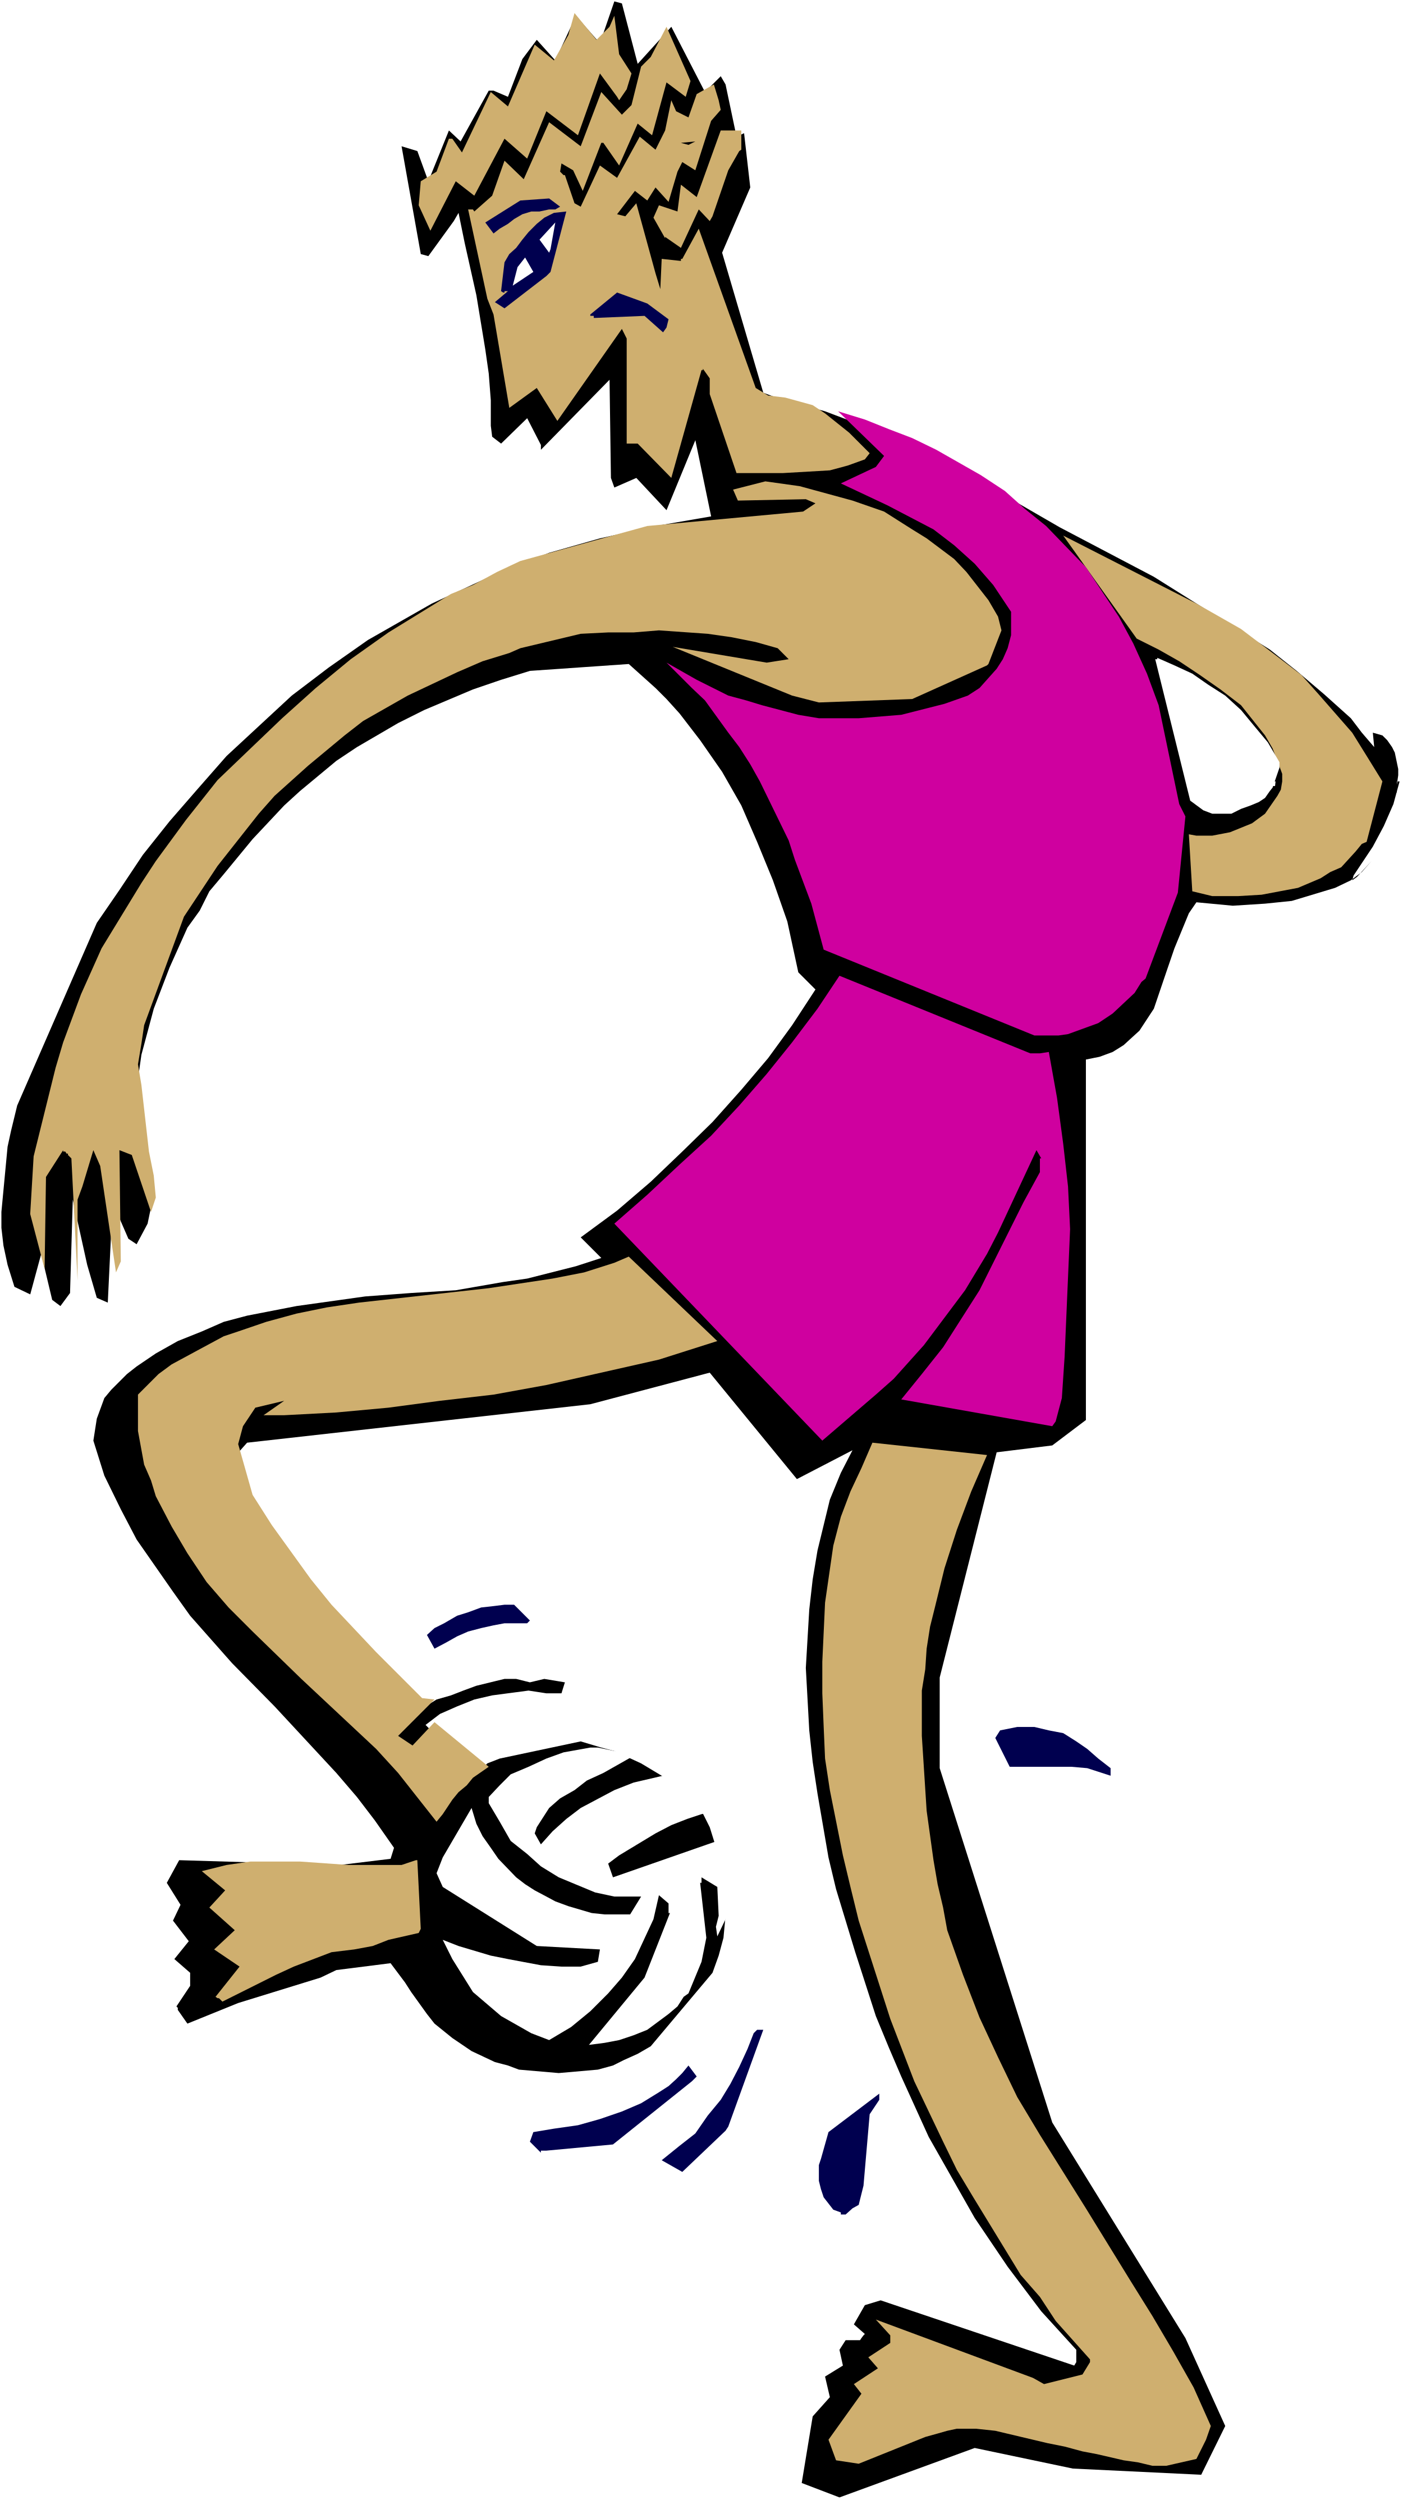
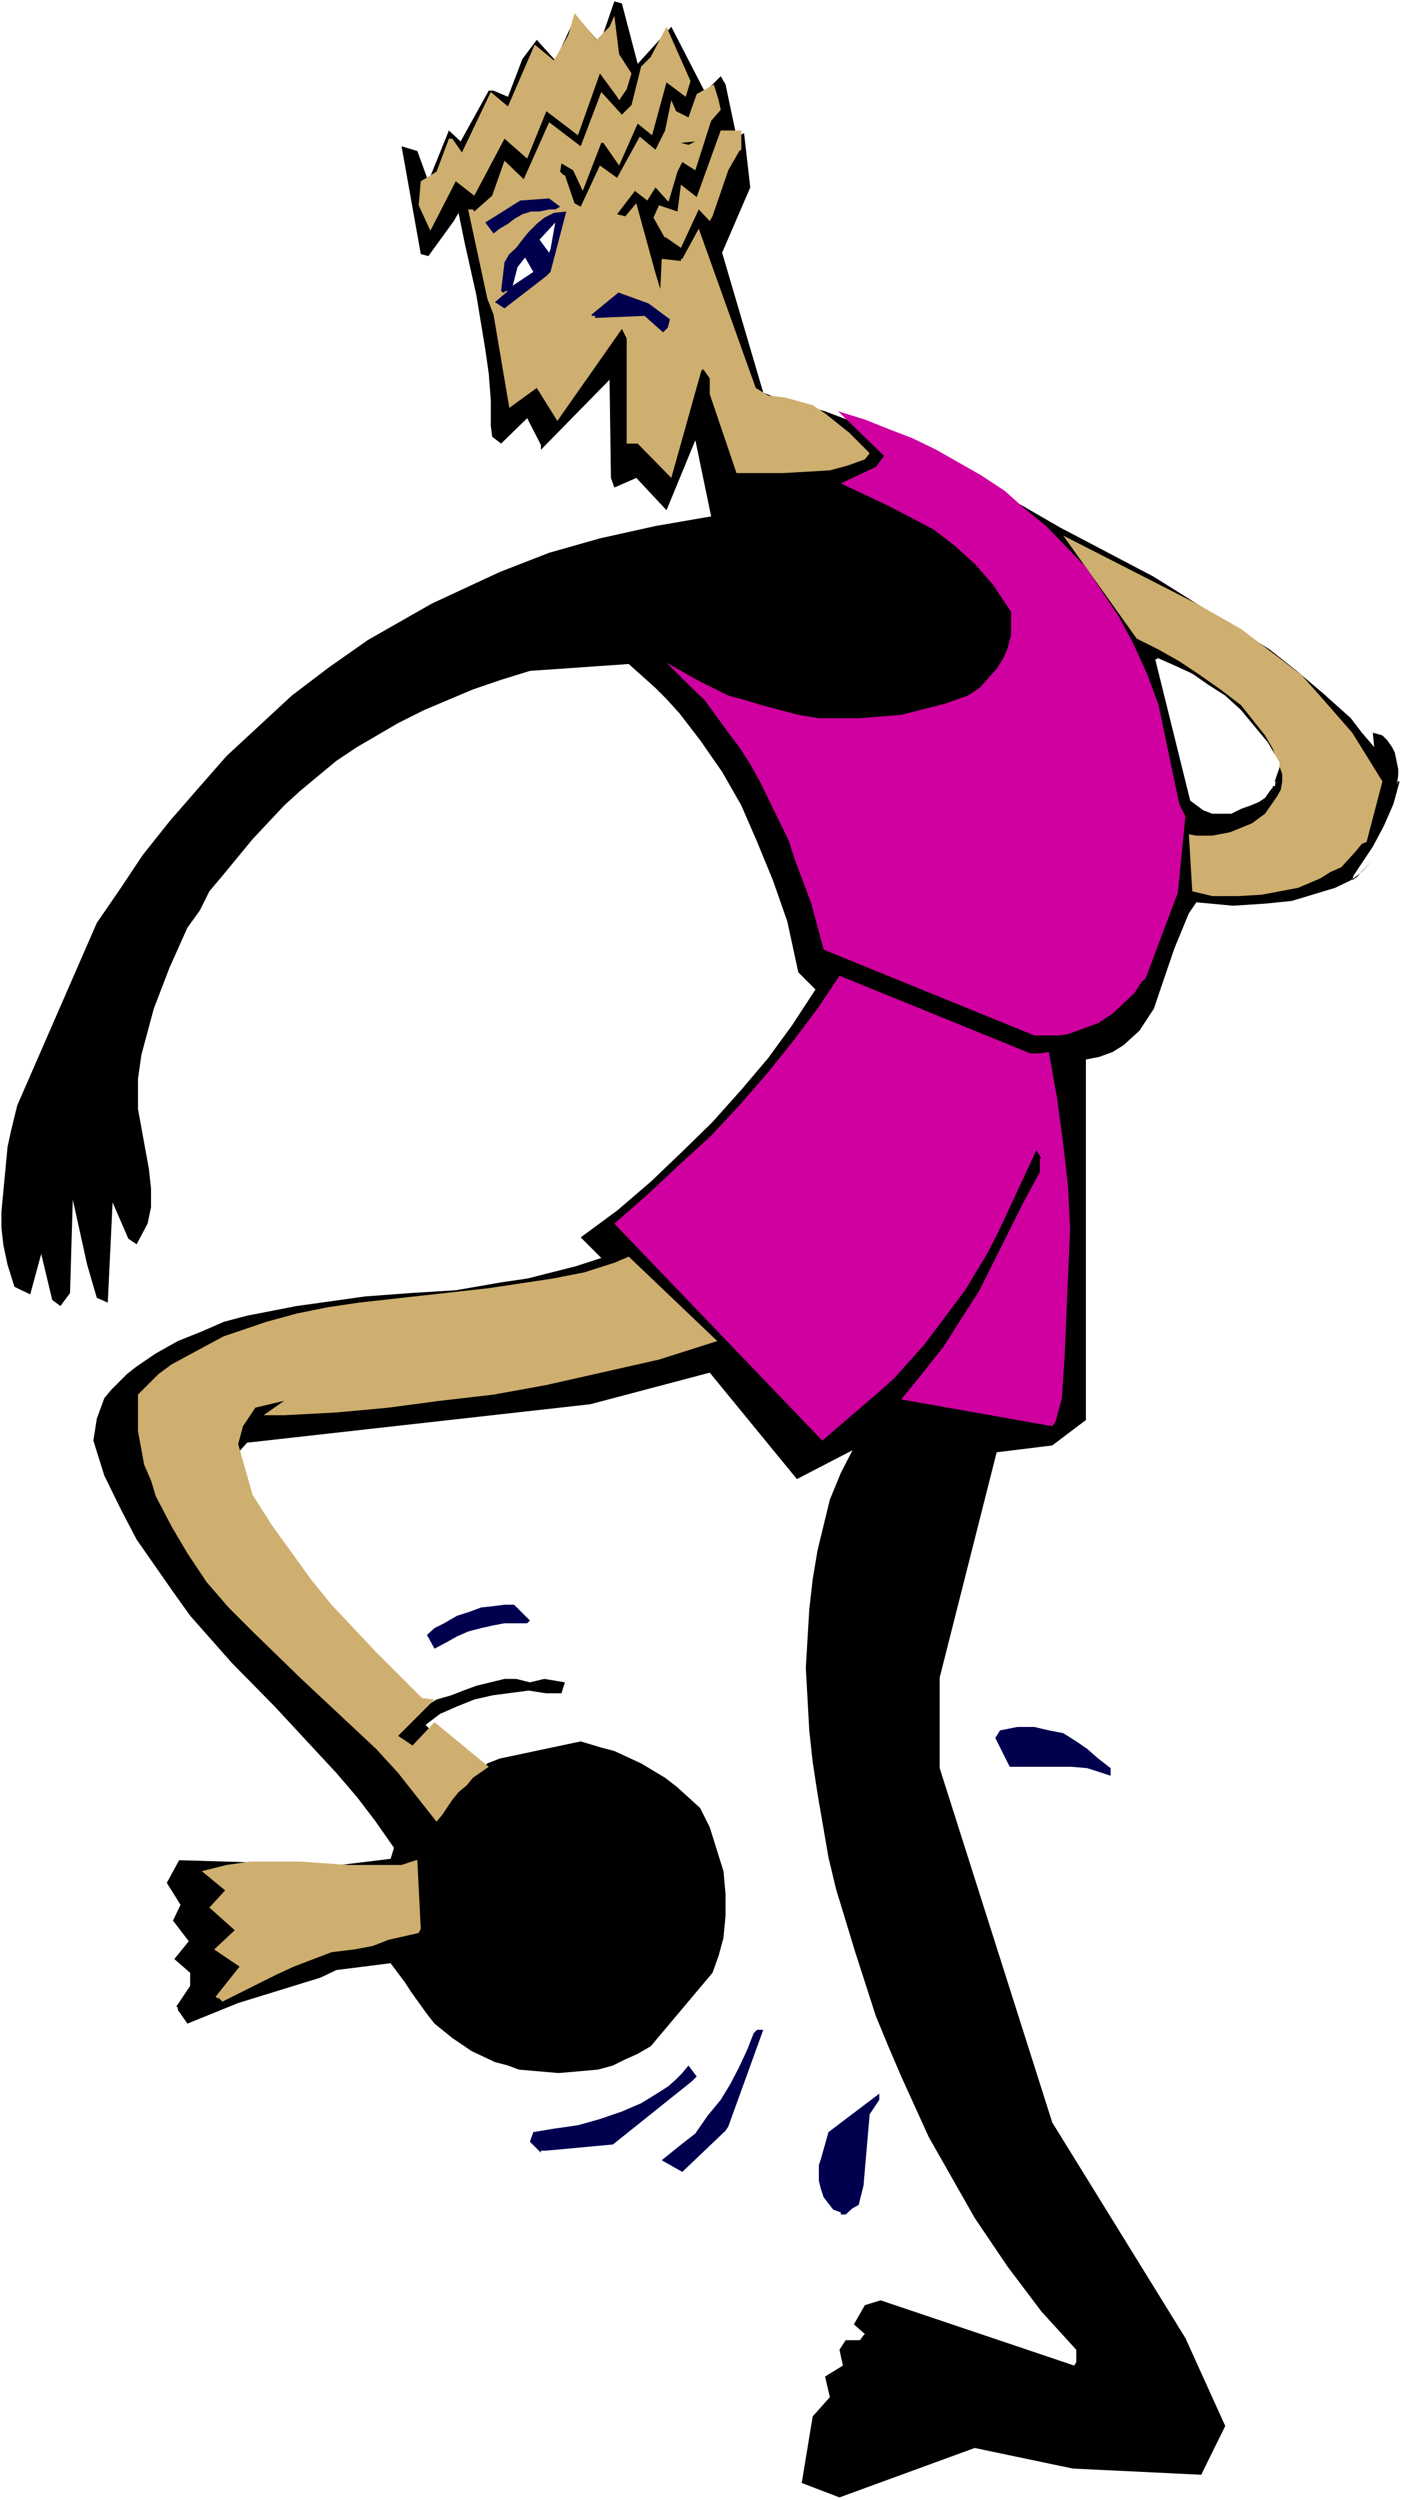
<svg xmlns="http://www.w3.org/2000/svg" xmlns:ns1="http://sodipodi.sourceforge.net/DTD/sodipodi-0.dtd" xmlns:ns2="http://www.inkscape.org/namespaces/inkscape" version="1.0" width="87.39mm" height="155.668mm" id="svg28" ns1:docname="Volleyball 58.wmf">
  <rect width="100%" height="100%" fill="#333333" stroke="none" />
  <ns1:namedview id="namedview28" pagecolor="#ffffff" bordercolor="#000000" borderopacity="0.25" ns2:showpageshadow="2" ns2:pageopacity="0.0" ns2:pagecheckerboard="0" ns2:deskcolor="#d1d1d1" ns2:document-units="mm" />
  <defs id="defs1">
    <pattern id="WMFhbasepattern" patternUnits="userSpaceOnUse" width="6" height="6" x="0" y="0" />
  </defs>
  <path style="fill:#ffffff;fill-opacity:1;fill-rule:evenodd;stroke:none" d="M 0,588.353 H 330.294 V 0 H 0 Z" id="path1" />
  <path style="fill:#000000;fill-opacity:1;fill-rule:evenodd;stroke:none" d="m 328.84,185.022 v -1.778 h -0.485 -0.97 -1.939 -3.393 -4.848 l -7.433,-0.323 h -9.372 l -0.323,2.909 9.696,0.323 h 7.11 5.171 l 3.393,0.323 h 1.939 0.97 0.485 z" id="path2" />
  <path style="fill:#000000;fill-opacity:1;fill-rule:evenodd;stroke:none" d="m 328.84,184.699 -34.096,0.323 5.333,-1.131 h 29.41 l -1.454,5.333 -2.262,5.171 -2.585,4.848 -4.525,6.787 -0.323,1.131 1.131,-0.808 3.393,-3.717 -2.262,2.585 -2.585,1.939 -3.717,1.778 -10.18,3.07 -6.302,0.646 -7.595,0.485 -8.564,-0.808 -1.778,2.585 -3.393,8.241 -1.939,5.656 -2.909,8.564 -3.393,5.171 -1.778,1.616 -1.939,1.778 -2.585,1.616 -3.07,1.131 -3.232,0.646 v 84.835 l -7.918,5.979 -13.089,1.616 -13.412,53.002 v 21.33 l 26.501,83.381 31.349,50.74 9.372,20.684 -5.656,11.473 -30.218,-1.454 -23.108,-4.848 -31.834,11.635 -8.888,-3.393 2.585,-15.674 4.04,-4.525 -1.131,-4.848 4.201,-2.585 -0.808,-3.717 1.454,-2.262 h 3.393 l 0.323,-0.485 0.485,-0.646 0.323,-0.323 -2.585,-2.262 2.585,-4.525 3.717,-1.131 45.569,15.351 0.485,-0.808 v -2.909 l -8.241,-9.049 -7.918,-10.503 -7.756,-11.473 -10.827,-19.068 -6.464,-14.22 -2.909,-6.787 -3.07,-7.433 -4.848,-15.028 -4.525,-14.866 -1.778,-7.433 -2.585,-15.028 -1.131,-7.433 -0.808,-7.433 -0.808,-14.705 0.808,-13.735 0.808,-7.11 1.131,-6.787 1.454,-5.979 1.454,-5.979 2.585,-6.302 2.747,-5.333 -13.089,6.787 -20.522,-25.047 -28.117,7.433 -80.796,9.049 -2.585,2.909 h -0.323 v 3.07 l 0.323,0.323 1.616,4.848 1.778,4.525 4.525,8.564 2.585,3.393 2.585,3.717 5.979,6.302 5.979,6.464 13.089,11.958 6.464,5.979 2.585,-1.616 3.393,-0.97 2.909,-1.131 3.07,-1.131 6.625,-1.616 h 2.747 l 3.232,0.808 3.393,-0.808 4.848,0.808 -0.808,2.585 h -3.555 l -4.201,-0.646 -8.564,1.131 -4.201,0.97 -4.04,1.616 -4.04,1.778 -3.393,2.585 9.696,9.857 1.454,0.97 0.808,-0.646 1.778,-0.323 0.808,-0.808 2.909,-1.131 19.068,-4.04 4.848,1.454 3.07,0.808 6.302,2.909 5.656,3.393 2.909,2.262 5.333,4.848 2.262,4.525 3.232,10.342 0.485,5.332 v 5.171 l -0.485,5.171 -1.131,4.201 -1.454,4.04 -14.543,17.29 -3.07,1.778 -3.232,1.454 -2.585,1.293 -3.555,0.97 -9.211,0.808 -9.372,-0.808 -2.585,-0.97 -3.07,-0.808 -5.494,-2.585 -4.525,-3.07 -4.201,-3.393 -1.778,-2.262 -3.717,-5.171 -1.454,-2.262 -3.393,-4.525 -12.766,1.616 -3.717,1.778 -19.391,5.979 -11.958,4.848 -2.262,-3.232 v -0.485 l -0.323,-0.323 3.232,-4.848 v -3.07 l -3.717,-3.232 3.393,-4.201 -3.717,-4.848 1.778,-3.717 -3.232,-5.171 2.909,-5.333 37.813,1.131 11.958,-1.454 0.808,-2.585 -4.525,-6.464 -4.201,-5.494 -4.848,-5.656 -14.543,-15.674 -10.019,-10.18 -9.857,-11.15 -4.04,-5.656 -8.564,-12.281 -3.717,-7.11 -3.878,-7.918 -2.585,-8.241 0.808,-5.171 1.778,-4.848 1.616,-1.939 3.717,-3.717 2.262,-1.778 4.525,-3.07 5.171,-2.909 5.656,-2.262 5.171,-2.262 5.494,-1.454 11.635,-2.262 16.159,-2.262 10.827,-0.808 10.503,-0.646 11.15,-1.939 5.656,-0.808 11.473,-2.909 5.979,-1.939 -4.848,-4.848 8.564,-6.302 7.918,-6.787 7.433,-7.11 7.11,-6.948 6.787,-7.595 6.302,-7.433 5.656,-7.756 5.494,-8.403 -4.04,-4.04 -2.585,-11.958 -3.393,-9.695 -3.717,-9.049 -3.717,-8.564 -4.525,-7.918 -5.171,-7.433 -4.848,-6.302 -3.07,-3.393 -2.585,-2.585 -6.302,-5.656 -23.269,1.616 -6.787,2.101 -6.625,2.262 -11.473,4.848 -6.14,3.07 -9.696,5.656 -4.848,3.232 -8.564,7.11 -3.717,3.393 -7.433,7.918 -6.787,8.241 -3.393,4.04 -2.262,4.525 -2.909,4.04 -4.201,9.372 -3.717,9.695 -2.909,10.827 -0.808,5.656 v 2.585 4.525 l 2.585,14.22 0.485,4.525 v 4.363 l -0.808,3.878 -2.585,4.848 -1.939,-1.293 -3.717,-8.564 -1.131,23.592 -2.585,-1.131 -2.262,-7.756 -3.393,-15.351 -0.646,21.976 -2.262,3.07 -1.939,-1.454 -2.585,-10.827 -2.585,9.534 -3.717,-1.778 -1.616,-5.171 -0.97,-4.525 -0.485,-4.201 v -3.717 l 1.454,-15.351 0.808,-3.717 1.454,-5.979 18.745,-42.983 5.333,-7.756 5.494,-8.241 6.302,-7.918 6.464,-7.433 6.948,-7.918 15.351,-14.22 8.726,-6.625 9.211,-6.464 15.028,-8.564 15.998,-7.433 11.635,-4.525 11.958,-3.393 13.089,-2.909 13.089,-2.262 -3.717,-17.937 -6.787,16.482 -7.11,-7.595 -5.171,2.262 -0.808,-2.262 -0.323,-23.108 -16.159,16.482 v -0.808 -0.323 l -3.232,-6.302 -6.14,5.979 -2.101,-1.616 -0.323,-2.585 v -5.979 l -0.485,-6.302 -0.808,-5.656 -2.101,-12.766 -2.747,-12.281 -1.454,-7.11 -1.131,1.939 -5.979,8.241 -1.778,-0.485 -4.525,-25.37 3.717,1.131 2.585,7.11 4.848,-11.958 2.747,2.585 6.625,-11.958 h 1.131 l 3.393,1.454 3.393,-8.888 3.393,-4.525 4.363,4.848 4.848,-10.503 5.656,6.464 3.393,-9.857 1.778,0.485 3.717,14.22 7.918,-8.726 7.918,15.351 3.717,-3.717 1.131,1.939 2.585,12.281 1.778,-0.808 1.454,12.766 -6.625,15.351 9.696,32.965 3.07,1.131 11.473,3.232 5.979,2.262 16.806,7.595 22.138,11.473 10.342,5.979 22.138,11.635 27.309,17.129 6.302,5.009 6.464,5.494 6.302,5.656 2.585,3.393 2.909,3.393 -0.323,-3.393 2.262,0.646 1.131,1.131 1.131,1.616 0.646,1.293 0.808,3.878 v 1.454 z" id="path3" />
-   <path style="fill:#cfaf6f;fill-opacity:1;fill-rule:evenodd;stroke:none" d="m 202.798,563.307 -1.778,-2.262 5.656,-3.717 -2.262,-2.585 5.171,-3.393 v -1.778 l -3.393,-3.717 37.005,13.735 2.585,1.454 9.049,-2.262 1.778,-2.909 v -0.646 l -8.08,-9.049 -3.717,-5.656 -4.525,-5.171 -11.15,-18.26 -3.878,-6.464 -3.232,-6.625 -3.393,-7.11 -3.393,-7.11 -5.656,-14.705 -7.433,-23.108 -1.939,-7.918 -1.778,-7.433 -3.07,-15.351 -1.131,-7.433 -0.323,-7.433 -0.323,-7.918 v -7.433 l 0.646,-13.897 1.939,-13.412 1.778,-6.787 2.262,-5.979 2.585,-5.494 2.585,-5.979 26.986,2.909 -3.717,8.564 -3.393,9.049 -2.909,9.049 -2.262,9.211 -1.131,4.525 -0.808,5.171 -0.323,4.848 -0.808,5.009 v 10.665 l 1.131,17.613 1.616,11.635 0.97,5.656 1.293,5.494 0.97,5.332 3.717,10.503 3.878,10.019 4.363,9.372 4.525,9.372 5.333,8.888 10.827,17.29 10.342,16.805 5.333,8.564 4.848,8.241 4.848,8.564 4.04,9.049 -1.131,3.232 -2.262,4.525 -7.11,1.616 h -3.232 l -3.393,-0.808 -3.393,-0.485 -6.302,-1.454 -3.393,-0.646 -4.201,-1.131 -4.04,-0.808 -12.281,-2.909 -4.525,-0.485 h -4.525 l -2.262,0.485 -2.262,0.646 -2.909,0.808 -15.674,6.302 -5.333,-0.808 -1.778,-4.848 z" id="path4" />
  <path style="fill:#cfaf6f;fill-opacity:1;fill-rule:evenodd;stroke:none" d="m 115.053,415.774 -3.717,2.585 -1.454,1.778 -1.939,1.616 -1.454,1.778 -2.262,3.393 -1.454,1.778 -9.049,-11.473 -5.171,-5.656 -17.614,-16.482 -11.473,-11.15 -5.656,-5.656 -5.171,-5.979 -4.525,-6.787 -3.717,-6.302 -3.717,-7.11 -1.131,-3.717 -1.616,-3.717 -1.454,-7.918 v -4.04 -4.525 l 4.848,-4.848 3.07,-2.262 5.979,-3.232 6.302,-3.393 3.393,-1.131 6.625,-2.262 7.11,-1.939 7.11,-1.454 7.595,-1.131 30.541,-3.393 15.028,-2.262 7.433,-1.454 7.11,-2.262 3.393,-1.454 20.845,19.876 -13.735,4.363 -26.501,5.979 -12.443,2.262 -12.604,1.454 -12.119,1.616 -12.281,1.131 -12.281,0.646 h -4.848 l 4.848,-3.393 -6.787,1.616 -2.909,4.363 -1.131,4.201 3.393,11.958 4.525,7.11 9.211,12.766 4.848,5.979 10.503,11.15 5.171,5.171 5.656,5.656 2.909,0.323 -8.564,8.564 3.393,2.262 5.171,-5.494 z" id="path5" />
  <path style="fill:#00004f;fill-opacity:1;fill-rule:evenodd;stroke:none" d="m 261.456,417.875 -5.494,-1.778 -3.717,-0.323 h -14.543 l -3.393,-6.787 1.131,-1.778 4.04,-0.808 h 4.04 l 3.393,0.808 3.393,0.646 3.07,1.939 2.585,1.778 2.585,2.262 2.909,2.262 z" id="path6" />
  <path style="fill:#00004f;fill-opacity:1;fill-rule:evenodd;stroke:none" d="m 200.697,519.677 -1.616,1.454 h -0.323 -0.323 -0.485 v -0.485 l -1.778,-0.646 -1.131,-1.454 -1.131,-1.454 -0.646,-1.939 -0.485,-1.939 v -1.778 -1.939 l 0.485,-1.454 1.778,-6.302 11.958,-9.049 v 0.323 0.485 0.323 0.323 l -2.262,3.393 -1.454,16.805 -1.131,4.525 z" id="path7" />
  <path style="fill:#00004f;fill-opacity:1;fill-rule:evenodd;stroke:none" d="m 170.803,501.417 -10.18,9.695 -4.848,-2.747 4.201,-3.393 3.717,-2.909 2.909,-4.201 3.07,-3.717 2.262,-3.717 2.101,-4.04 1.939,-4.201 1.454,-3.717 0.808,-0.808 h 0.323 0.323 0.485 0.323 l -8.241,22.784 z" id="path8" />
  <path style="fill:#00004f;fill-opacity:1;fill-rule:evenodd;stroke:none" d="m 162.885,489.783 -18.583,14.866 -15.674,1.454 h -0.485 -0.808 v 0.485 l -2.585,-2.585 0.808,-2.262 4.848,-0.808 5.656,-0.808 5.171,-1.454 5.171,-1.778 4.525,-1.939 4.201,-2.585 2.262,-1.454 1.778,-1.616 1.454,-1.454 1.454,-1.778 1.939,2.585 z" id="path9" />
  <path style="fill:#cf009f;fill-opacity:1;fill-rule:evenodd;stroke:none" d="m 247.72,335.625 -35.55,-6.302 4.848,-5.979 5.009,-6.302 8.564,-13.412 10.342,-20.684 3.878,-7.11 v -3.232 h 0.323 l -1.131,-1.939 -4.525,9.695 -4.525,9.695 -2.585,5.009 -5.171,8.564 -9.696,12.927 -7.11,7.918 -4.201,3.717 -12.604,10.827 -48.962,-51.063 7.756,-6.787 7.595,-7.11 7.433,-6.787 6.625,-7.11 6.464,-7.433 5.979,-7.433 5.979,-7.918 5.171,-7.756 44.923,18.26 h 2.262 l 2.101,-0.323 1.939,10.827 1.454,10.827 1.131,10.019 0.485,10.019 -1.293,30.056 -0.646,9.695 -1.454,5.494 z" id="path10" />
  <path style="fill:#cfaf6f;fill-opacity:1;fill-rule:evenodd;stroke:none" d="m 320.598,198.595 -1.454,1.778 -3.393,3.717 -2.585,1.131 -2.262,1.454 -5.333,2.262 -8.564,1.616 -5.494,0.323 h -6.141 l -4.686,-1.131 -0.808,-13.412 1.778,0.323 h 3.717 l 4.201,-0.808 5.171,-2.101 3.07,-2.262 2.909,-4.201 0.808,-1.454 0.323,-1.939 v -1.778 l -1.131,-3.07 -1.131,-2.909 -1.778,-3.07 -5.656,-7.11 -4.848,-3.717 -4.848,-3.393 -4.848,-3.232 -4.848,-2.747 -5.171,-2.585 -17.29,-24.239 31.349,15.998 10.503,5.979 9.372,7.11 4.848,3.717 4.04,4.525 7.918,9.049 3.717,5.979 3.393,5.494 -3.717,14.22 z" id="path11" />
-   <path style="fill:#ffffff;fill-opacity:1;fill-rule:evenodd;stroke:none" d="m 160.946,469.907 -1.454,2.262 -2.101,1.778 -5.009,3.717 -3.232,1.293 -3.393,1.131 -3.393,0.646 -3.717,0.485 13.089,-15.836 5.979,-15.19 h -0.323 v -2.262 l -2.262,-1.939 -1.293,5.656 -4.363,9.372 -3.07,4.363 -3.232,3.717 -4.201,4.201 -4.525,3.717 -5.171,3.07 -4.201,-1.616 -7.11,-4.04 -6.625,-5.656 -4.848,-7.756 -2.262,-4.525 3.717,1.454 7.595,2.262 4.04,0.808 7.756,1.454 4.848,0.323 h 4.525 l 4.04,-1.131 0.485,-2.909 -14.866,-0.808 -22.138,-13.897 -1.454,-3.232 1.454,-3.717 6.787,-11.635 1.131,3.717 1.454,2.909 1.939,2.747 1.778,2.585 4.201,4.363 2.101,1.616 2.262,1.454 2.747,1.454 2.101,1.131 3.07,1.131 5.494,1.616 3.07,0.323 h 5.979 l 2.585,-4.201 h -6.302 l -4.525,-0.97 -8.564,-3.555 -4.201,-2.585 -3.232,-2.909 -3.878,-3.07 -2.585,-4.525 -2.585,-4.363 v -1.454 l 2.585,-2.747 2.585,-2.585 4.201,-1.778 4.201,-1.939 4.04,-1.454 6.302,-1.131 h 1.778 l 3.878,0.808 4.848,0.97 -7.433,4.201 -3.878,1.778 -2.909,2.262 -3.393,1.939 -2.585,2.262 -2.909,4.525 -0.485,1.454 1.454,2.585 2.747,-3.07 3.232,-2.909 3.393,-2.585 7.918,-4.201 4.525,-1.778 9.696,-2.262 h 0.323 v 0.323 h 0.323 l 9.372,8.564 -3.717,0.808 -3.393,1.131 -3.717,1.454 -3.717,1.939 -8.564,5.171 -2.585,1.939 1.131,3.232 24.562,-8.564 h 0.808 l 2.585,1.939 -1.454,16.482 -1.939,4.04 -0.323,-2.262 0.646,-2.585 -0.323,-6.787 -3.717,-2.262 v 1.293 h -0.323 l 1.454,12.927 -1.131,5.656 -3.07,7.433 z" id="path12" />
  <path style="fill:#ffffff;fill-opacity:1;fill-rule:evenodd;stroke:none" d="m 298.945,186.153 -1.131,1.616 -1.454,0.97 -1.939,0.808 -2.262,0.808 -2.262,1.131 h -2.101 -2.424 l -2.101,-0.808 -3.07,-2.262 -8.241,-33.288 h 0.485 v -0.323 l 4.04,1.778 4.201,1.939 3.717,2.585 4.04,2.585 3.717,3.393 3.07,3.717 3.232,3.878 2.747,4.686 v 0.485 0.323 0.485 l -1.616,4.686 z" id="path13" />
  <path style="fill:#cf009f;fill-opacity:1;fill-rule:evenodd;stroke:none" d="m 268.727,231.075 -1.616,2.585 -5.171,4.848 -3.393,2.262 -7.11,2.585 -2.262,0.323 H 243.519 l -49.609,-20.199 -2.909,-10.827 -3.878,-10.342 -1.454,-4.525 -6.787,-13.897 -2.262,-4.04 -2.585,-4.04 -2.585,-3.393 -5.494,-7.595 -3.07,-2.909 -5.979,-5.979 7.11,4.04 7.433,3.717 4.201,1.131 3.717,1.131 8.564,2.262 4.848,0.808 h 9.372 l 10.019,-0.808 10.18,-2.585 5.494,-1.939 2.747,-1.778 4.04,-4.525 1.454,-2.262 1.131,-2.585 0.808,-3.07 v -5.494 l -4.201,-6.302 -4.363,-5.009 -4.848,-4.363 -4.848,-3.717 -10.827,-5.656 -10.988,-5.171 8.241,-3.878 1.939,-2.585 -10.827,-10.503 6.302,1.939 5.656,2.262 5.494,2.101 5.656,2.747 10.503,5.979 5.656,3.717 4.686,4.201 5.009,4.04 9.372,9.695 7.756,11.635 3.393,6.302 3.232,7.11 2.747,7.433 4.848,23.269 1.454,2.909 -1.778,17.937 -7.595,20.199 z" id="path14" />
  <path style="fill:#cfaf6f;fill-opacity:1;fill-rule:evenodd;stroke:none" d="m 98.571,454.879 -7.11,1.616 -3.717,1.454 -4.363,0.808 -5.333,0.646 -8.888,3.393 -4.201,1.939 -12.604,6.302 -0.808,-0.808 h -0.323 l -0.485,-0.323 5.656,-7.11 -5.979,-4.04 4.848,-4.525 -5.979,-5.332 3.717,-4.04 -5.494,-4.525 5.817,-1.454 5.656,-0.808 h 11.635 l 11.473,0.808 h 12.443 l 3.393,-1.131 h 0.323 l 0.808,16.159 z" id="path15" />
  <path style="fill:#00004f;fill-opacity:1;fill-rule:evenodd;stroke:none" d="m 124.103,382.001 h -2.585 -2.747 l -2.585,0.485 -2.909,0.646 -3.07,0.808 -2.585,1.131 -2.585,1.454 -2.747,1.454 -1.778,-3.232 1.778,-1.616 2.262,-1.131 3.07,-1.778 2.585,-0.808 3.07,-1.131 2.909,-0.323 2.585,-0.323 h 2.262 l 3.717,3.717 z" id="path16" />
-   <path style="fill:#cfaf6f;fill-opacity:1;fill-rule:evenodd;stroke:none" d="m 232.369,156.582 -17.614,7.918 -21.977,0.808 -6.302,-1.616 -28.117,-11.473 22.138,3.717 5.171,-0.808 -2.585,-2.585 -5.171,-1.454 -5.656,-1.131 -5.656,-0.808 -11.473,-0.808 -5.979,0.485 h -5.979 l -6.464,0.323 -14.22,3.393 -2.585,1.131 -6.302,1.939 -5.979,2.585 -11.635,5.494 -10.503,5.979 -4.363,3.393 -8.564,7.11 -7.918,7.11 -3.717,4.201 -9.696,12.281 -7.918,11.958 -9.372,25.531 -0.646,4.363 -0.808,4.848 0.808,4.848 1.778,15.674 1.131,5.656 0.485,5.171 -1.131,3.393 -4.525,-13.412 -2.909,-1.131 0.323,26.178 -1.131,2.585 -3.717,-25.047 -1.616,-3.717 -2.585,8.564 -1.131,3.07 v 19.068 l -1.454,-28.763 -0.808,-0.808 v -0.323 h -0.323 l -0.323,-0.485 h -0.485 v -0.323 l -4.04,6.302 -0.323,21.653 -3.393,-12.927 0.808,-13.574 5.171,-20.845 1.778,-5.979 4.201,-11.311 4.848,-10.827 9.372,-15.351 3.393,-5.171 7.11,-9.695 7.433,-9.372 7.756,-7.433 7.433,-7.11 7.918,-7.11 8.241,-6.787 8.888,-6.302 14.705,-9.049 5.171,-2.101 5.656,-3.07 5.494,-2.585 29.895,-8.241 36.681,-3.393 2.909,-1.939 -2.262,-0.97 -15.998,0.323 -1.131,-2.585 7.595,-1.939 8.08,1.131 12.443,3.393 7.433,2.585 6.625,4.201 3.393,2.101 6.464,4.848 2.909,3.07 5.171,6.625 2.262,3.878 0.808,3.232 -3.07,7.918 z" id="path17" />
  <path style="fill:#cfaf6f;fill-opacity:1;fill-rule:evenodd;stroke:none" d="m 203.606,108.104 -4.04,1.454 -4.201,1.131 -11.15,0.646 h -7.11 -3.717 l -6.302,-18.583 v -3.717 l -1.616,-2.262 v 0.323 h -0.323 l -7.11,25.37 -7.918,-8.08 h -2.585 V 79.664 l -1.131,-2.262 -15.19,21.653 -4.848,-7.756 -6.464,4.686 -3.717,-21.976 -1.454,-3.717 -4.525,-21.007 h 1.131 l 0.323,0.485 4.201,-3.717 2.909,-8.241 4.525,4.363 5.979,-13.412 7.433,5.656 4.848,-12.766 4.848,5.333 2.262,-2.262 2.262,-9.049 2.262,-2.262 3.717,-7.11 5.656,12.766 -1.131,3.717 -4.525,-3.393 -3.393,12.443 -3.393,-2.747 -4.363,9.857 -3.717,-5.333 h -0.485 l -4.363,11.311 -2.262,-4.848 -2.747,-1.616 -0.323,1.939 0.808,0.808 h 0.323 l 2.262,6.625 1.454,0.808 4.525,-9.695 4.04,2.909 5.333,-9.695 3.717,3.07 2.262,-4.525 1.454,-7.11 1.131,2.585 2.909,1.454 1.939,-5.494 4.04,-2.262 1.131,3.717 0.485,2.262 -2.262,2.585 -3.717,11.635 -3.07,-1.939 -1.131,2.262 -2.101,7.11 -3.07,-3.393 -1.939,3.07 -2.909,-2.262 -4.201,5.494 1.939,0.485 2.585,-3.07 4.525,16.482 1.131,3.717 0.323,-7.11 4.525,0.485 v -0.485 h 0.323 l 3.878,-7.11 13.412,37.489 2.909,1.778 4.04,0.485 6.464,1.778 2.909,1.939 5.656,4.525 4.848,4.848 z" id="path18" />
  <path style="fill:#000000;fill-opacity:1;fill-rule:evenodd;stroke:none" d="m 156.583,155.127 2.262,1.131 -1.131,-1.131 z" id="path19" />
  <path style="fill:#ffffff;fill-opacity:1;fill-rule:evenodd;stroke:none" d="m 155.128,154.804 0.323,-0.808 z" id="path20" />
-   <path style="fill:#00004f;fill-opacity:1;fill-rule:evenodd;stroke:none" d="m 156.098,78.21 -4.363,-3.878 -11.635,0.485 H 139.777 v -0.485 h -0.485 -0.323 v -0.323 l 6.302,-5.171 7.11,2.585 5.009,3.717 -0.485,1.939 z" id="path21" />
+   <path style="fill:#00004f;fill-opacity:1;fill-rule:evenodd;stroke:none" d="m 156.098,78.21 -4.363,-3.878 -11.635,0.485 v -0.485 h -0.485 -0.323 v -0.323 l 6.302,-5.171 7.11,2.585 5.009,3.717 -0.485,1.939 z" id="path21" />
  <path style="fill:#cfaf6f;fill-opacity:1;fill-rule:evenodd;stroke:none" d="m 167.086,52.032 -2.585,-2.747 -4.201,9.049 -3.717,-2.585 v 0.323 l -2.747,-4.848 1.293,-2.909 4.363,1.454 0.808,-6.302 3.717,2.909 5.656,-15.674 h 4.848 v 4.525 l -0.485,0.323 -2.585,4.525 -3.717,10.827 z" id="path22" />
  <path style="fill:#000000;fill-opacity:1;fill-rule:evenodd;stroke:none" d="m 162.077,34.096 -1.778,-0.485 3.393,-0.323 z" id="path23" />
  <path style="fill:#00004f;fill-opacity:1;fill-rule:evenodd;stroke:none" d="m 119.578,68.515 h -0.808 v 0.323 h -0.323 l -0.485,-0.323 0.808,-6.787 1.131,-1.939 1.616,-1.454 1.454,-1.939 1.454,-1.778 1.939,-1.939 1.778,-1.454 2.262,-1.131 2.909,-0.323 -3.717,14.22 -0.97,0.97 -9.857,7.595 -2.262,-1.454 z" id="path24" />
  <path style="fill:#ffffff;fill-opacity:1;fill-rule:evenodd;stroke:none" d="m 120.709,67.222 4.848,-3.232 -1.939,-3.393 -1.778,2.262 z" id="path25" />
  <path style="fill:#ffffff;fill-opacity:1;fill-rule:evenodd;stroke:none" d="m 129.274,59.466 -2.262,-3.07 3.717,-4.04 -1.131,6.302 z" id="path26" />
  <path style="fill:#cfaf6f;fill-opacity:1;fill-rule:evenodd;stroke:none" d="m 145.271,22.784 -4.04,-5.494 -5.171,14.543 -7.433,-5.656 -4.525,11.15 -5.333,-4.686 -7.11,13.412 -4.363,-3.393 -5.979,11.635 -2.747,-5.979 0.485,-5.656 3.717,-2.262 2.909,-7.756 h 0.485 0.323 l 2.262,3.232 6.787,-14.22 4.04,3.393 6.302,-14.543 4.525,3.717 3.393,-5.979 1.454,-5.171 5.171,6.302 3.07,-3.07 1.131,-2.585 1.131,9.049 2.909,4.525 -1.131,3.717 -1.778,2.585 z" id="path27" />
  <path style="fill:#00004f;fill-opacity:1;fill-rule:evenodd;stroke:none" d="m 130.728,49.285 h -1.454 l -2.262,0.485 h -1.939 l -2.101,0.646 -1.939,1.131 -1.454,1.131 -1.939,1.131 -1.454,1.131 -1.939,-2.585 8.241,-5.171 6.787,-0.485 2.585,1.939 z" id="path28" />
</svg>